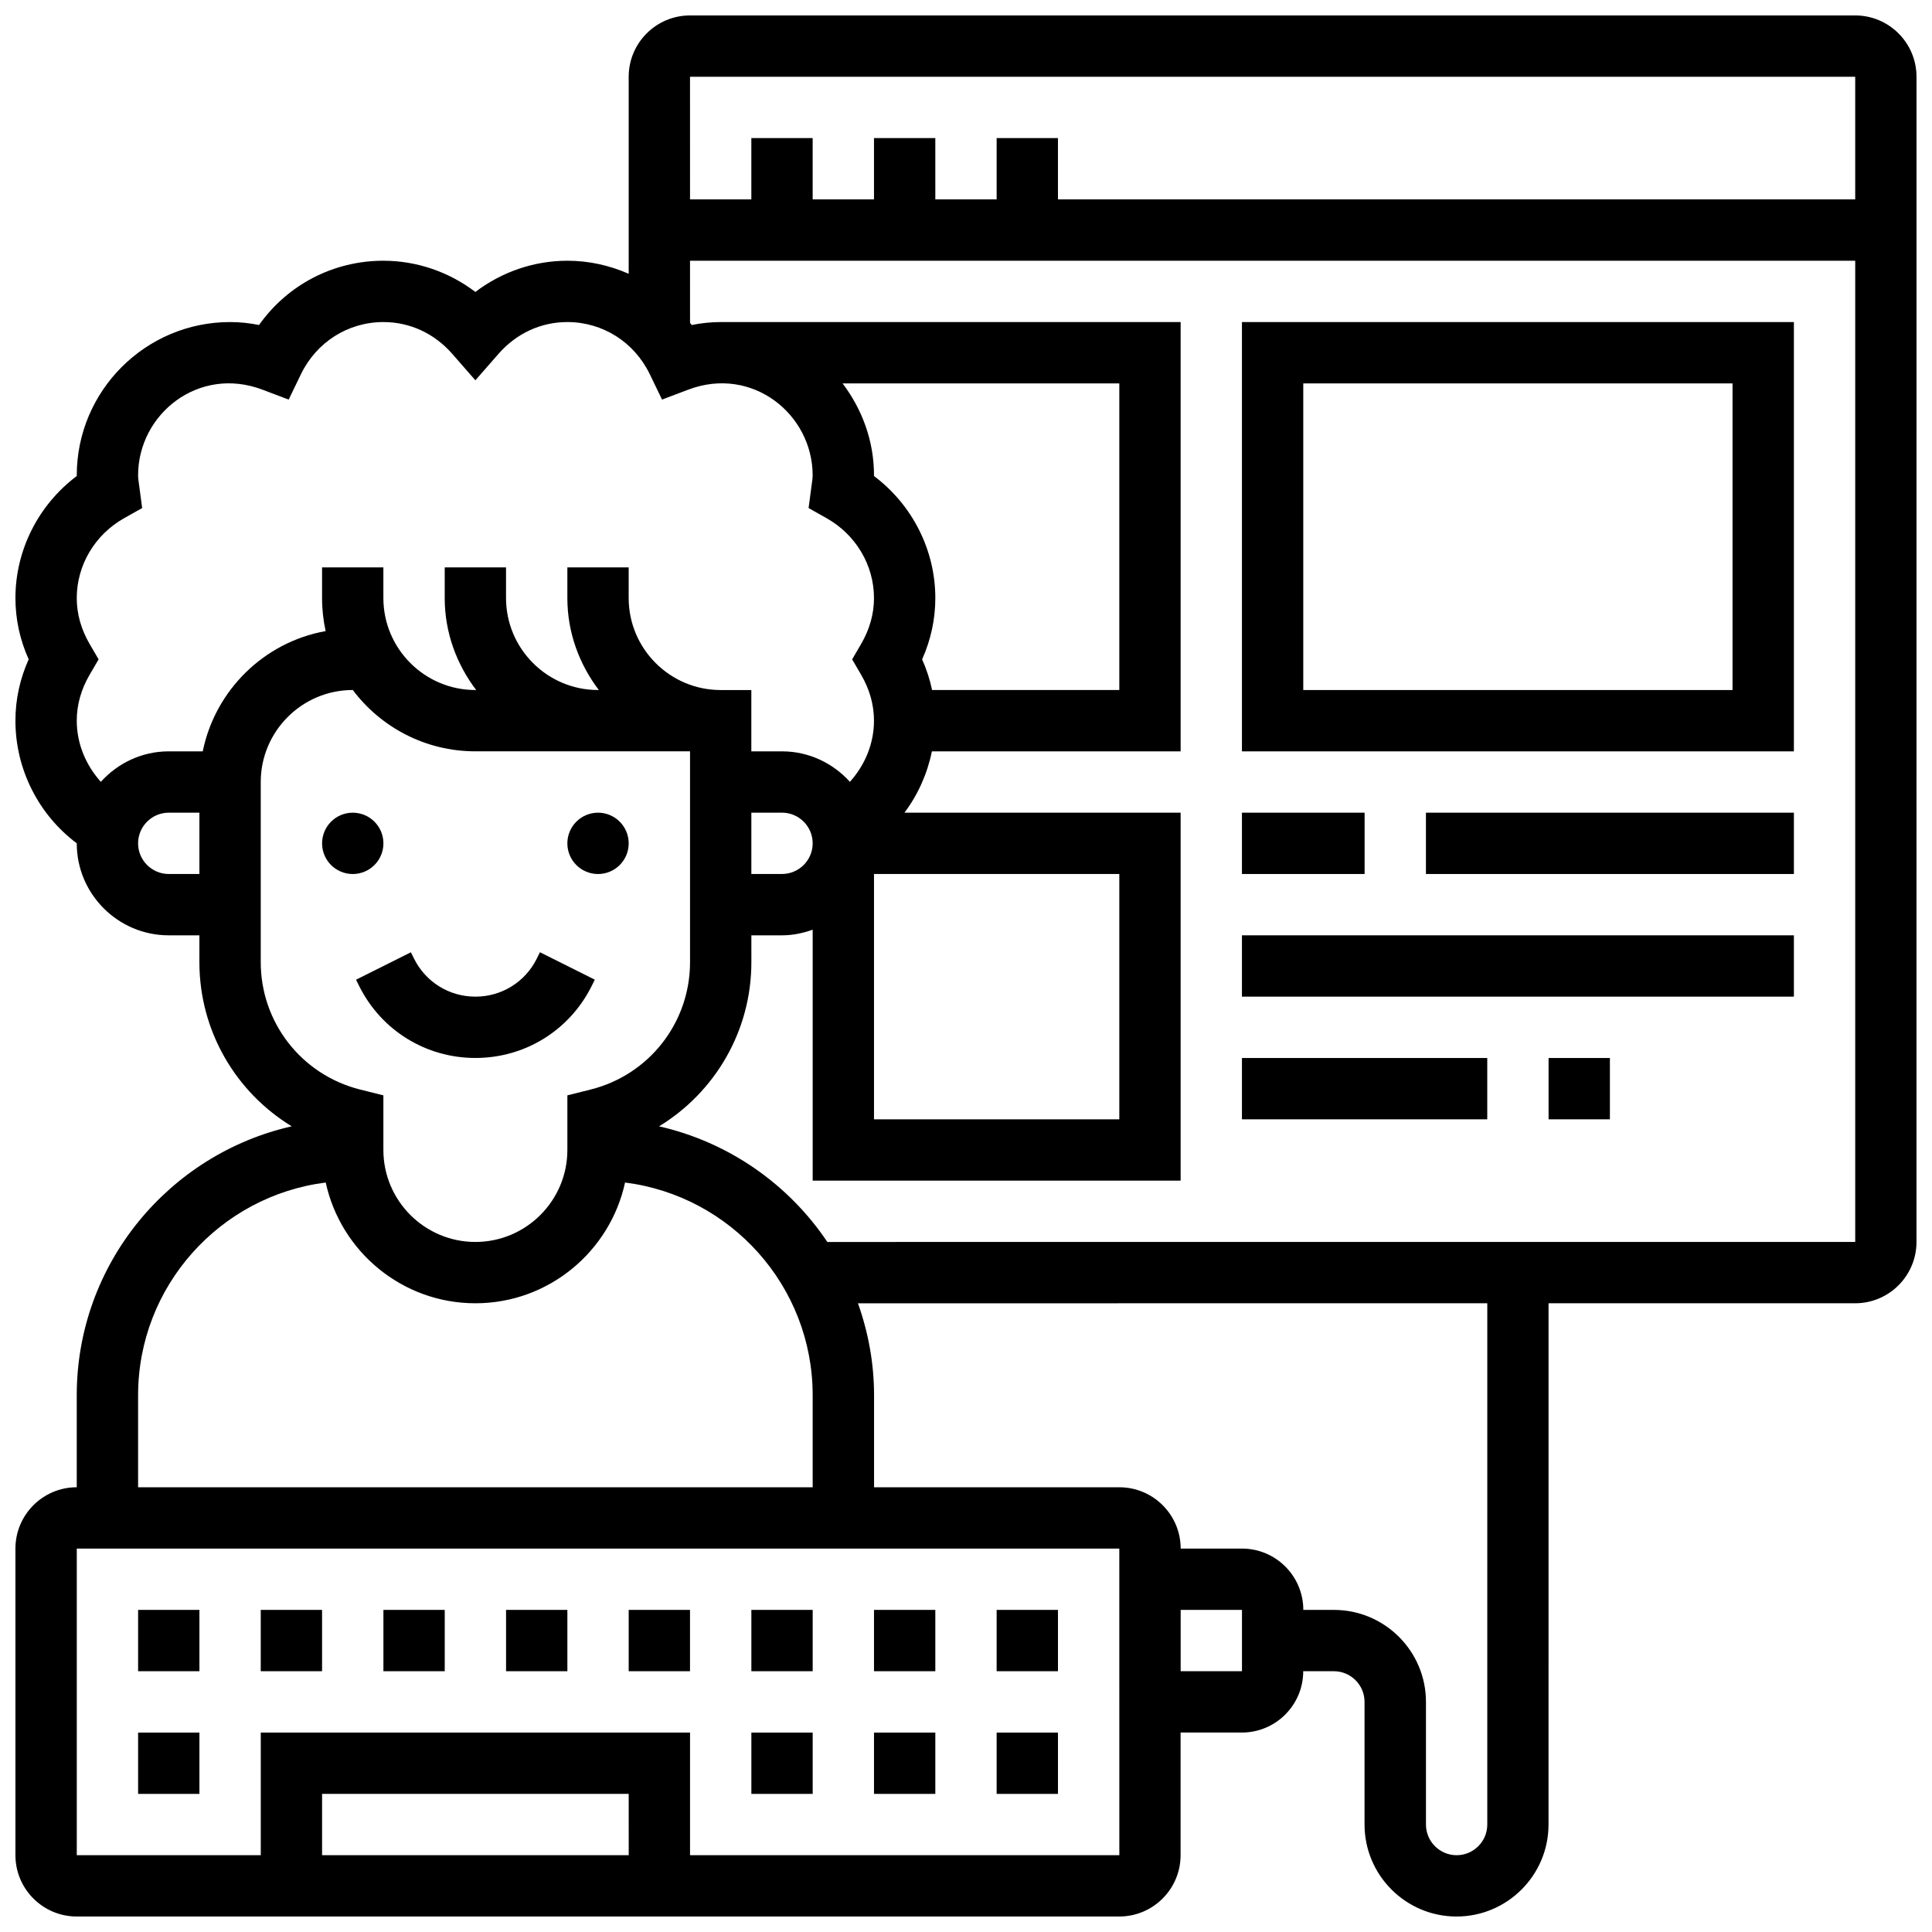
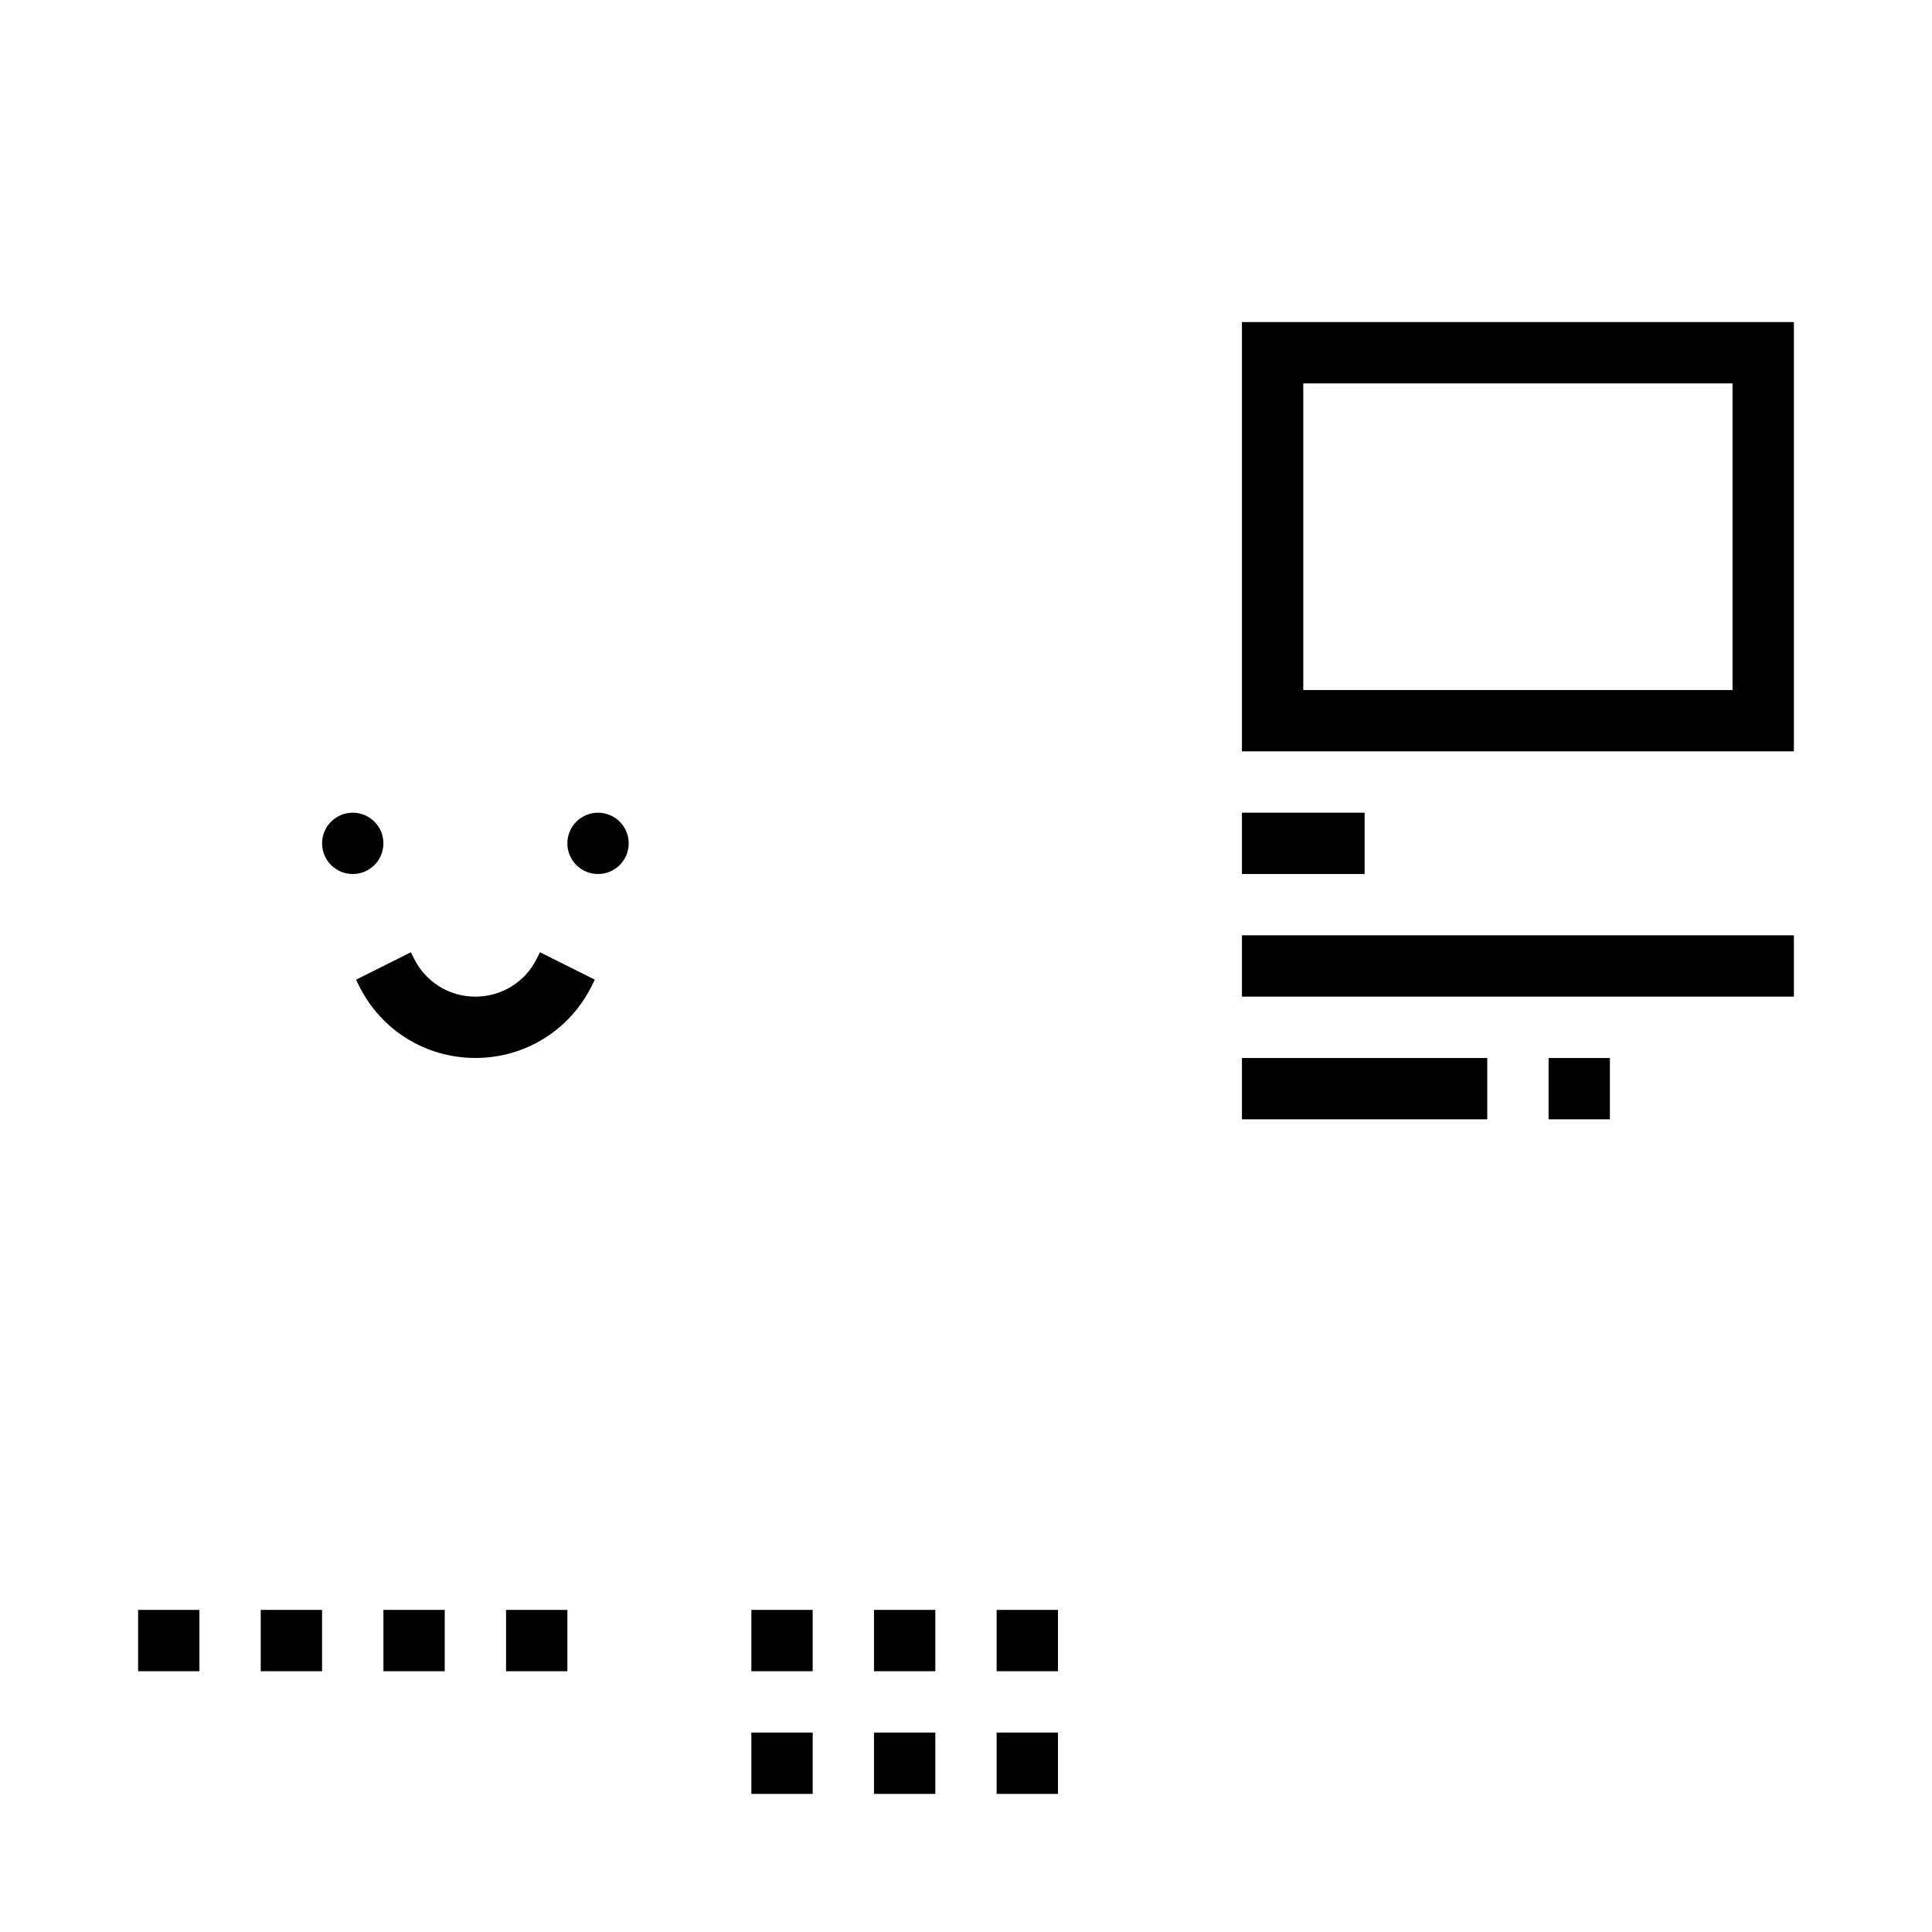
<svg xmlns="http://www.w3.org/2000/svg" width="800px" height="800px" version="1.1" viewBox="144 144 512 512">
  <defs>
    <clipPath id="a">
      <path d="m148.09 148.09h503.81v503.81h-503.81z" />
    </clipPath>
  </defs>
  <path d="m245.61 367.5c0 4.488-3.637 8.125-8.125 8.125s-8.129-3.637-8.129-8.125c0-4.488 3.641-8.129 8.129-8.129s8.125 3.641 8.125 8.129" />
  <path d="m310.61 367.5c0 4.488-3.637 8.125-8.125 8.125s-8.129-3.637-8.129-8.125c0-4.488 3.641-8.129 8.129-8.129s8.125 3.641 8.125 8.129" />
  <path d="m239.2 405.34c5.867 11.742 17.664 19.031 30.789 19.031s24.922-7.289 30.789-19.031l0.852-1.715-14.539-7.273-0.852 1.727c-3.094 6.191-9.32 10.043-16.25 10.043s-13.156-3.852-16.25-10.043l-0.852-1.715-14.539 7.273z" />
-   <path d="m180.6 603.15h16.25v16.25h-16.25z" />
  <path d="m343.12 603.15h16.25v16.25h-16.25z" />
  <path d="m375.62 603.15h16.25v16.25h-16.25z" />
  <path d="m408.12 603.15h16.25v16.25h-16.25z" />
  <path d="m180.6 570.64h16.25v16.25h-16.25z" />
  <path d="m213.1 570.64h16.25v16.25h-16.25z" />
  <path d="m245.61 570.64h16.25v16.25h-16.25z" />
  <path d="m278.11 570.64h16.25v16.25h-16.25z" />
-   <path d="m310.61 570.64h16.25v16.25h-16.25z" />
  <path d="m343.12 570.64h16.25v16.25h-16.25z" />
  <path d="m375.62 570.64h16.25v16.25h-16.25z" />
  <path d="m408.12 570.64h16.25v16.25h-16.25z" />
  <g clip-path="url(#a)">
-     <path d="m635.65 148.09h-308.79c-8.965 0-16.25 7.289-16.25 16.25v52.219c-5.023-2.211-10.508-3.461-16.254-3.461-8.824 0-17.375 2.949-24.379 8.273-7-5.324-15.551-8.273-24.375-8.273-13.309 0-25.41 6.387-32.957 17.031-2.562-0.52-5.129-0.781-7.672-0.781-22.402 0-40.629 18.227-40.629 40.629v0.172c-10.145 7.633-16.254 19.594-16.254 32.336 0 5.606 1.18 11.059 3.512 16.25-2.332 5.191-3.512 10.645-3.512 16.254 0 12.879 6.117 24.883 16.25 32.496v0.008c0 13.441 10.938 24.379 24.379 24.379h8.125v7.125c0 18.168 9.59 34.414 24.461 43.488-32.562 7.387-56.965 36.512-56.965 71.273v24.379c-8.965 0-16.25 7.289-16.25 16.25v81.258c0 8.965 7.289 16.25 16.25 16.25h276.28c8.965 0 16.25-7.289 16.25-16.25v-32.504h16.25c8.965 0 16.25-7.289 16.25-16.25h8.125c4.477 0 8.125 3.648 8.125 8.125v32.504c0 13.441 10.938 24.379 24.379 24.379s24.379-10.938 24.379-24.379l0.008-138.14h81.258c8.965 0 16.25-7.289 16.25-16.25l0.004-308.79c0-8.961-7.289-16.25-16.25-16.25zm0 16.25v32.504h-211.28v-16.25h-16.25v16.25h-16.25l-0.004-16.25h-16.25v16.25h-16.25l-0.004-16.25h-16.25v16.25h-16.25l-0.004-32.504zm-446.93 211.28c-4.477 0-8.125-3.648-8.125-8.125 0-4.477 3.648-8.125 8.125-8.125h8.125v16.25zm9.012-32.504h-9.012c-7.16 0-13.539 3.152-18 8.078-3.965-4.414-6.379-10.102-6.379-16.203 0-4.191 1.145-8.289 3.406-12.164l2.383-4.09-2.383-4.086c-2.258-3.875-3.406-7.973-3.406-12.164 0-8.695 4.801-16.797 12.539-21.152l4.793-2.699-0.836-6.297c-0.105-0.773-0.242-1.551-0.242-2.356 0-16.227 16.023-29.125 32.949-22.719l6.957 2.633 3.234-6.695c4.129-8.543 12.516-13.852 21.867-13.852 7.019 0 13.504 3 18.258 8.434l6.121 7 6.117-6.996c4.754-5.438 11.238-8.438 18.258-8.438 9.352 0 17.738 5.305 21.859 13.848l3.234 6.695 6.957-2.633c16.918-6.402 32.957 6.492 32.957 22.723 0 0.805-0.137 1.586-0.242 2.356l-0.836 6.305 4.793 2.699c7.734 4.348 12.539 12.449 12.539 21.145 0 4.191-1.145 8.289-3.406 12.164l-2.379 4.086 2.383 4.086c2.258 3.879 3.402 7.973 3.402 12.168 0 6.109-2.414 11.789-6.379 16.203-4.461-4.926-10.84-8.078-18-8.078h-8.125v-16.25h-8.125c-13.441 0-24.379-10.938-24.379-24.379v-8.125h-16.25v8.125c0 9.184 3.176 17.566 8.336 24.379l-0.211-0.004c-13.441 0-24.379-10.938-24.379-24.379v-8.125h-16.25v8.125c0 9.184 3.176 17.566 8.336 24.379h-0.211c-13.441 0-24.379-10.938-24.379-24.379v-8.125h-16.25v8.125c0 3.008 0.332 5.941 0.949 8.762-16.332 2.926-29.262 15.668-32.57 31.871zm193.28-16.254c-0.586-2.762-1.453-5.477-2.641-8.125 2.324-5.191 3.5-10.645 3.5-16.25 0-12.742-6.109-24.703-16.25-32.332v-0.172c0-9.184-3.176-17.566-8.336-24.379h73.344v81.258zm-47.895 32.504h8.125c4.477 0 8.125 3.648 8.125 8.125 0 4.477-3.648 8.125-8.125 8.125h-8.125zm32.504 16.254h65.008v65.008h-65.008zm-162.52-24.379c0-13.441 10.938-24.379 24.379-24.379h0.016c7.418 9.863 19.219 16.25 32.488 16.25h56.883v55.883c0 15.992-10.832 29.863-26.352 33.746l-6.156 1.539v14.473c0 13.441-10.938 24.379-24.379 24.379-13.441 0-24.379-10.938-24.379-24.379v-14.473l-6.152-1.535c-15.516-3.883-26.348-17.754-26.348-33.746zm-32.504 162.52c0-28.938 21.73-52.844 49.723-56.379 3.973 18.262 20.227 32 39.664 32s35.688-13.742 39.664-32c27.992 3.535 49.719 27.441 49.719 56.379v24.379h-178.77zm130.02 121.89h-81.262v-16.25h81.258zm16.25 0v-32.504h-113.76v32.504h-48.758v-81.262h276.28l0.008 81.258zm146.27-48.758h-16.25v-16.25h16.25zm65.008 40.633c0 4.477-3.648 8.125-8.125 8.125s-8.125-3.648-8.125-8.125v-32.504c0-13.441-10.938-24.379-24.379-24.379h-8.125c0-8.965-7.289-16.25-16.25-16.25h-16.25c0-8.965-7.289-16.25-16.25-16.25h-65.008v-24.379c0-8.555-1.551-16.738-4.266-24.379l166.78-0.004zm-174.89-154.39c-10.246-15.277-26.109-26.449-44.594-30.645 14.871-9.078 24.461-25.32 24.461-43.488l-0.004-7.129h8.125c2.859 0 5.574-0.586 8.125-1.496v66.504h97.512v-97.512h-73.191c3.59-4.785 6.062-10.328 7.273-16.25h65.918v-113.77h-121.89c-2.543 0-5.109 0.262-7.672 0.781-0.137-0.203-0.309-0.375-0.453-0.57l-0.004-16.461h308.79v260.03z" />
-   </g>
+     </g>
  <path d="m473.13 343.12h146.27v-113.77h-146.27zm16.25-97.512h113.76v81.258h-113.76z" />
  <path d="m473.13 359.37h32.504v16.25h-32.504z" />
-   <path d="m521.89 359.37h97.512v16.25h-97.512z" />
  <path d="m473.13 391.87h146.27v16.25h-146.27z" />
  <path d="m473.13 424.38h65.008v16.25h-65.008z" />
  <path d="m554.39 424.38h16.25v16.25h-16.25z" />
</svg>